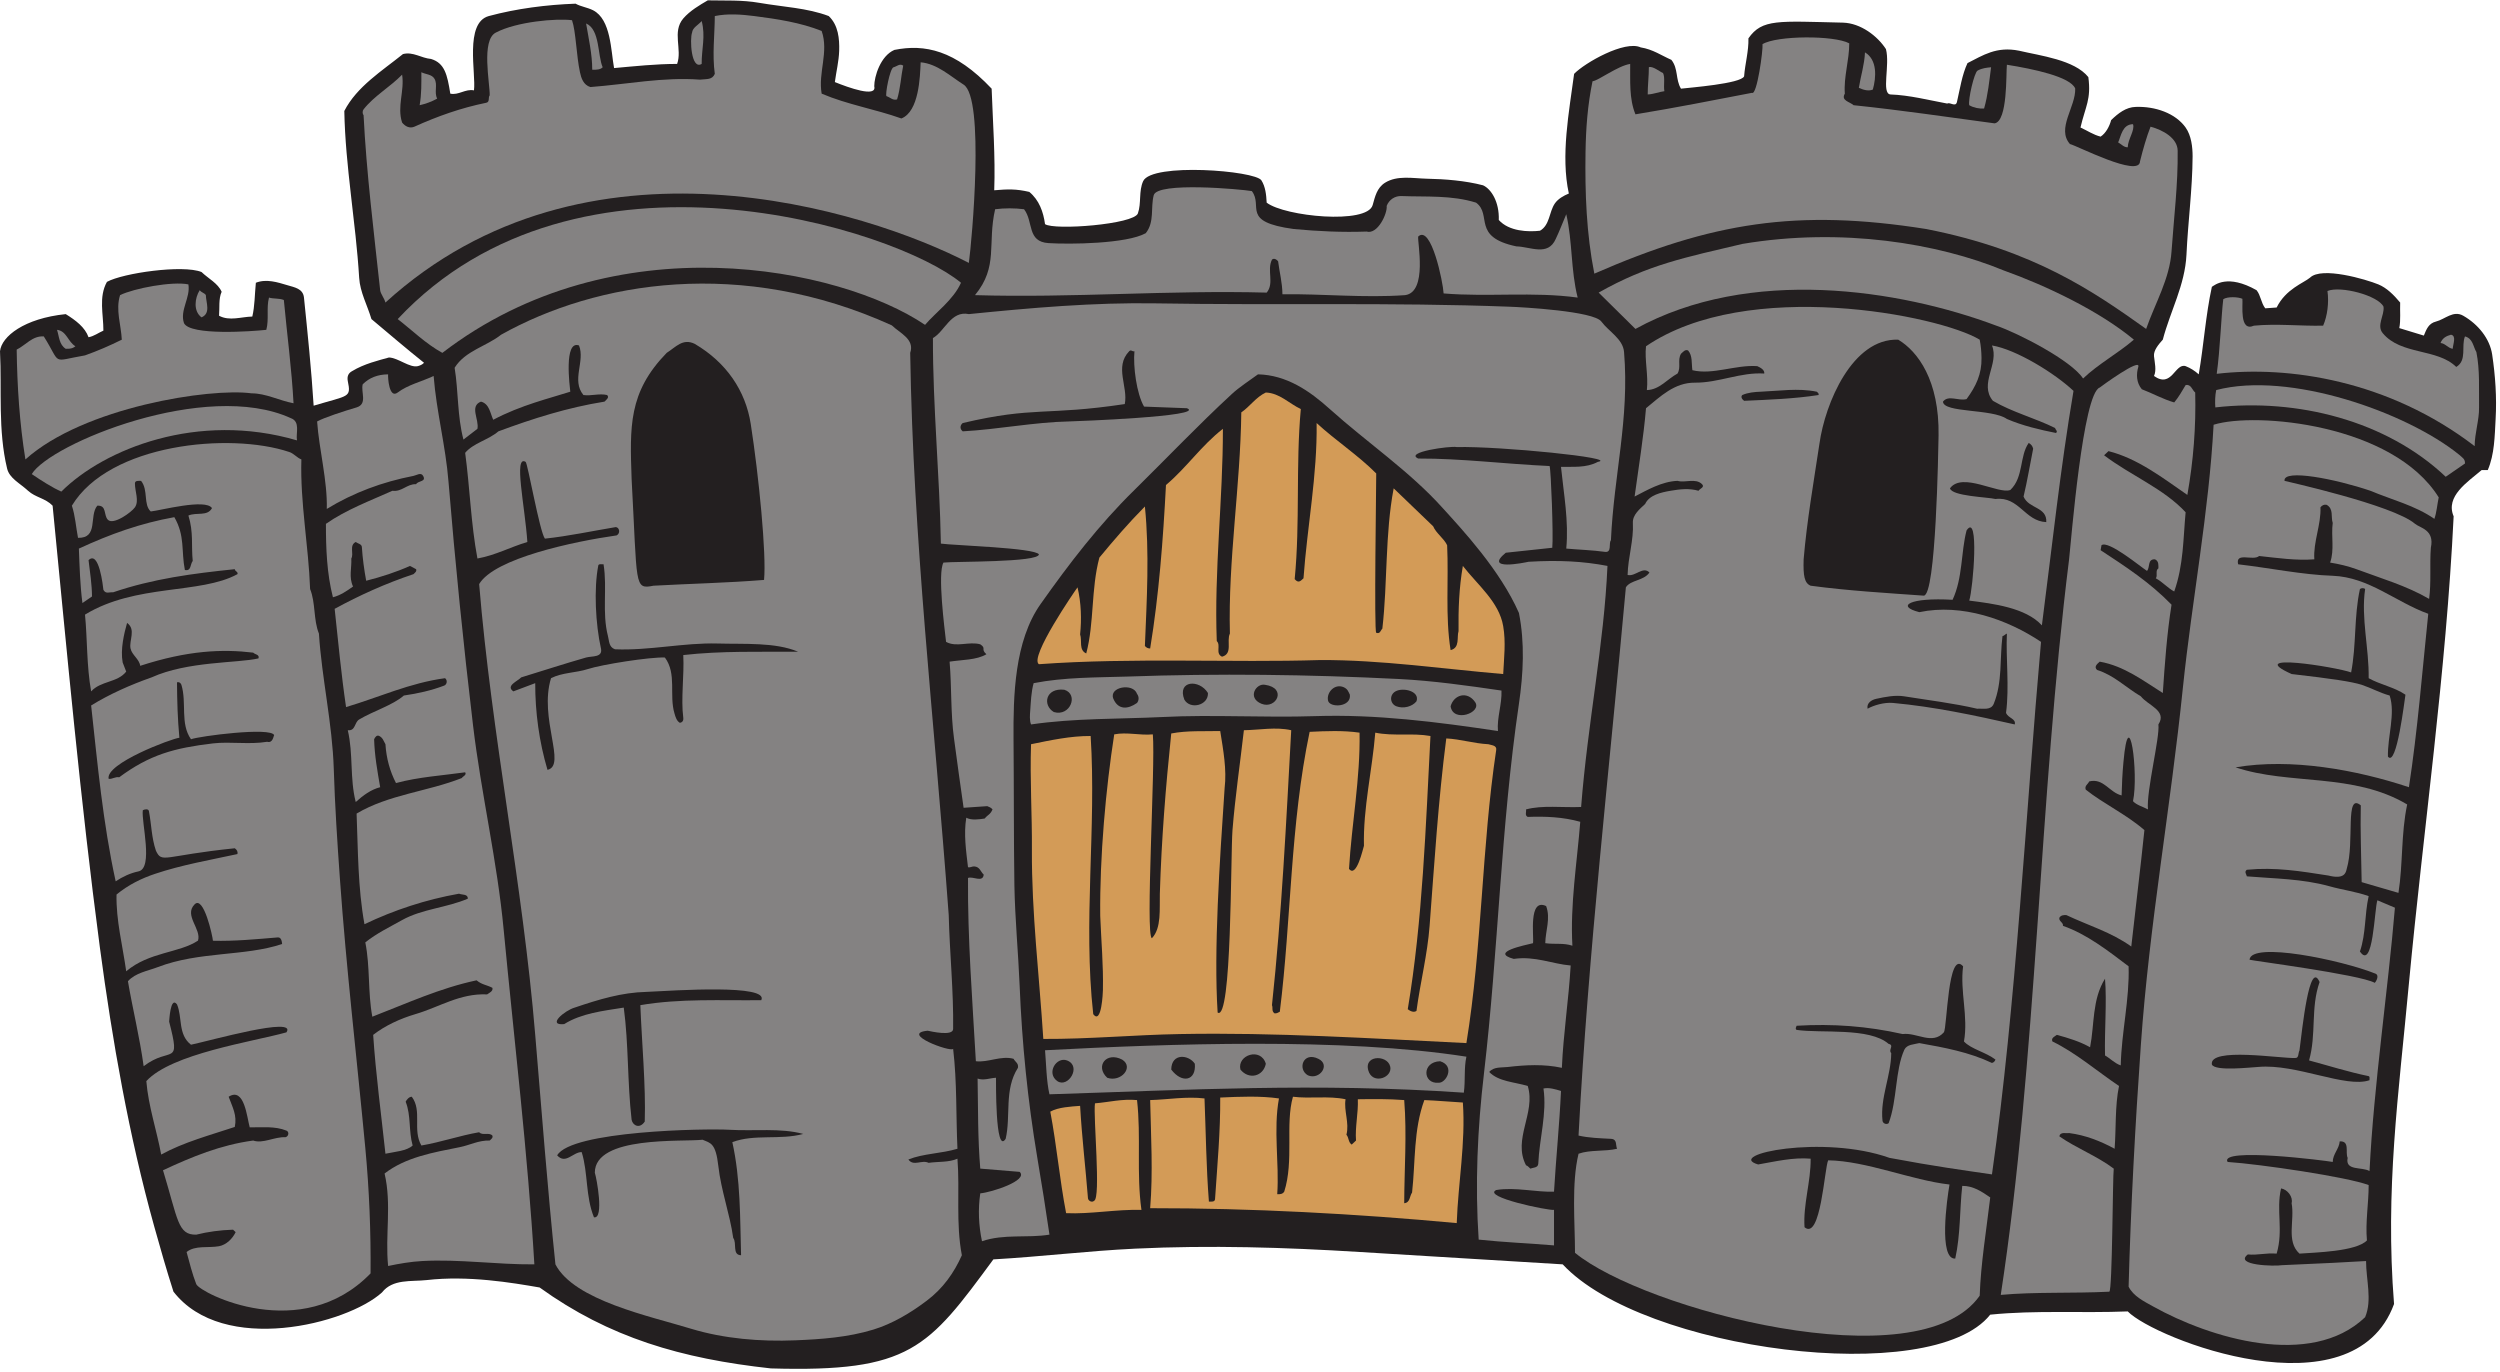
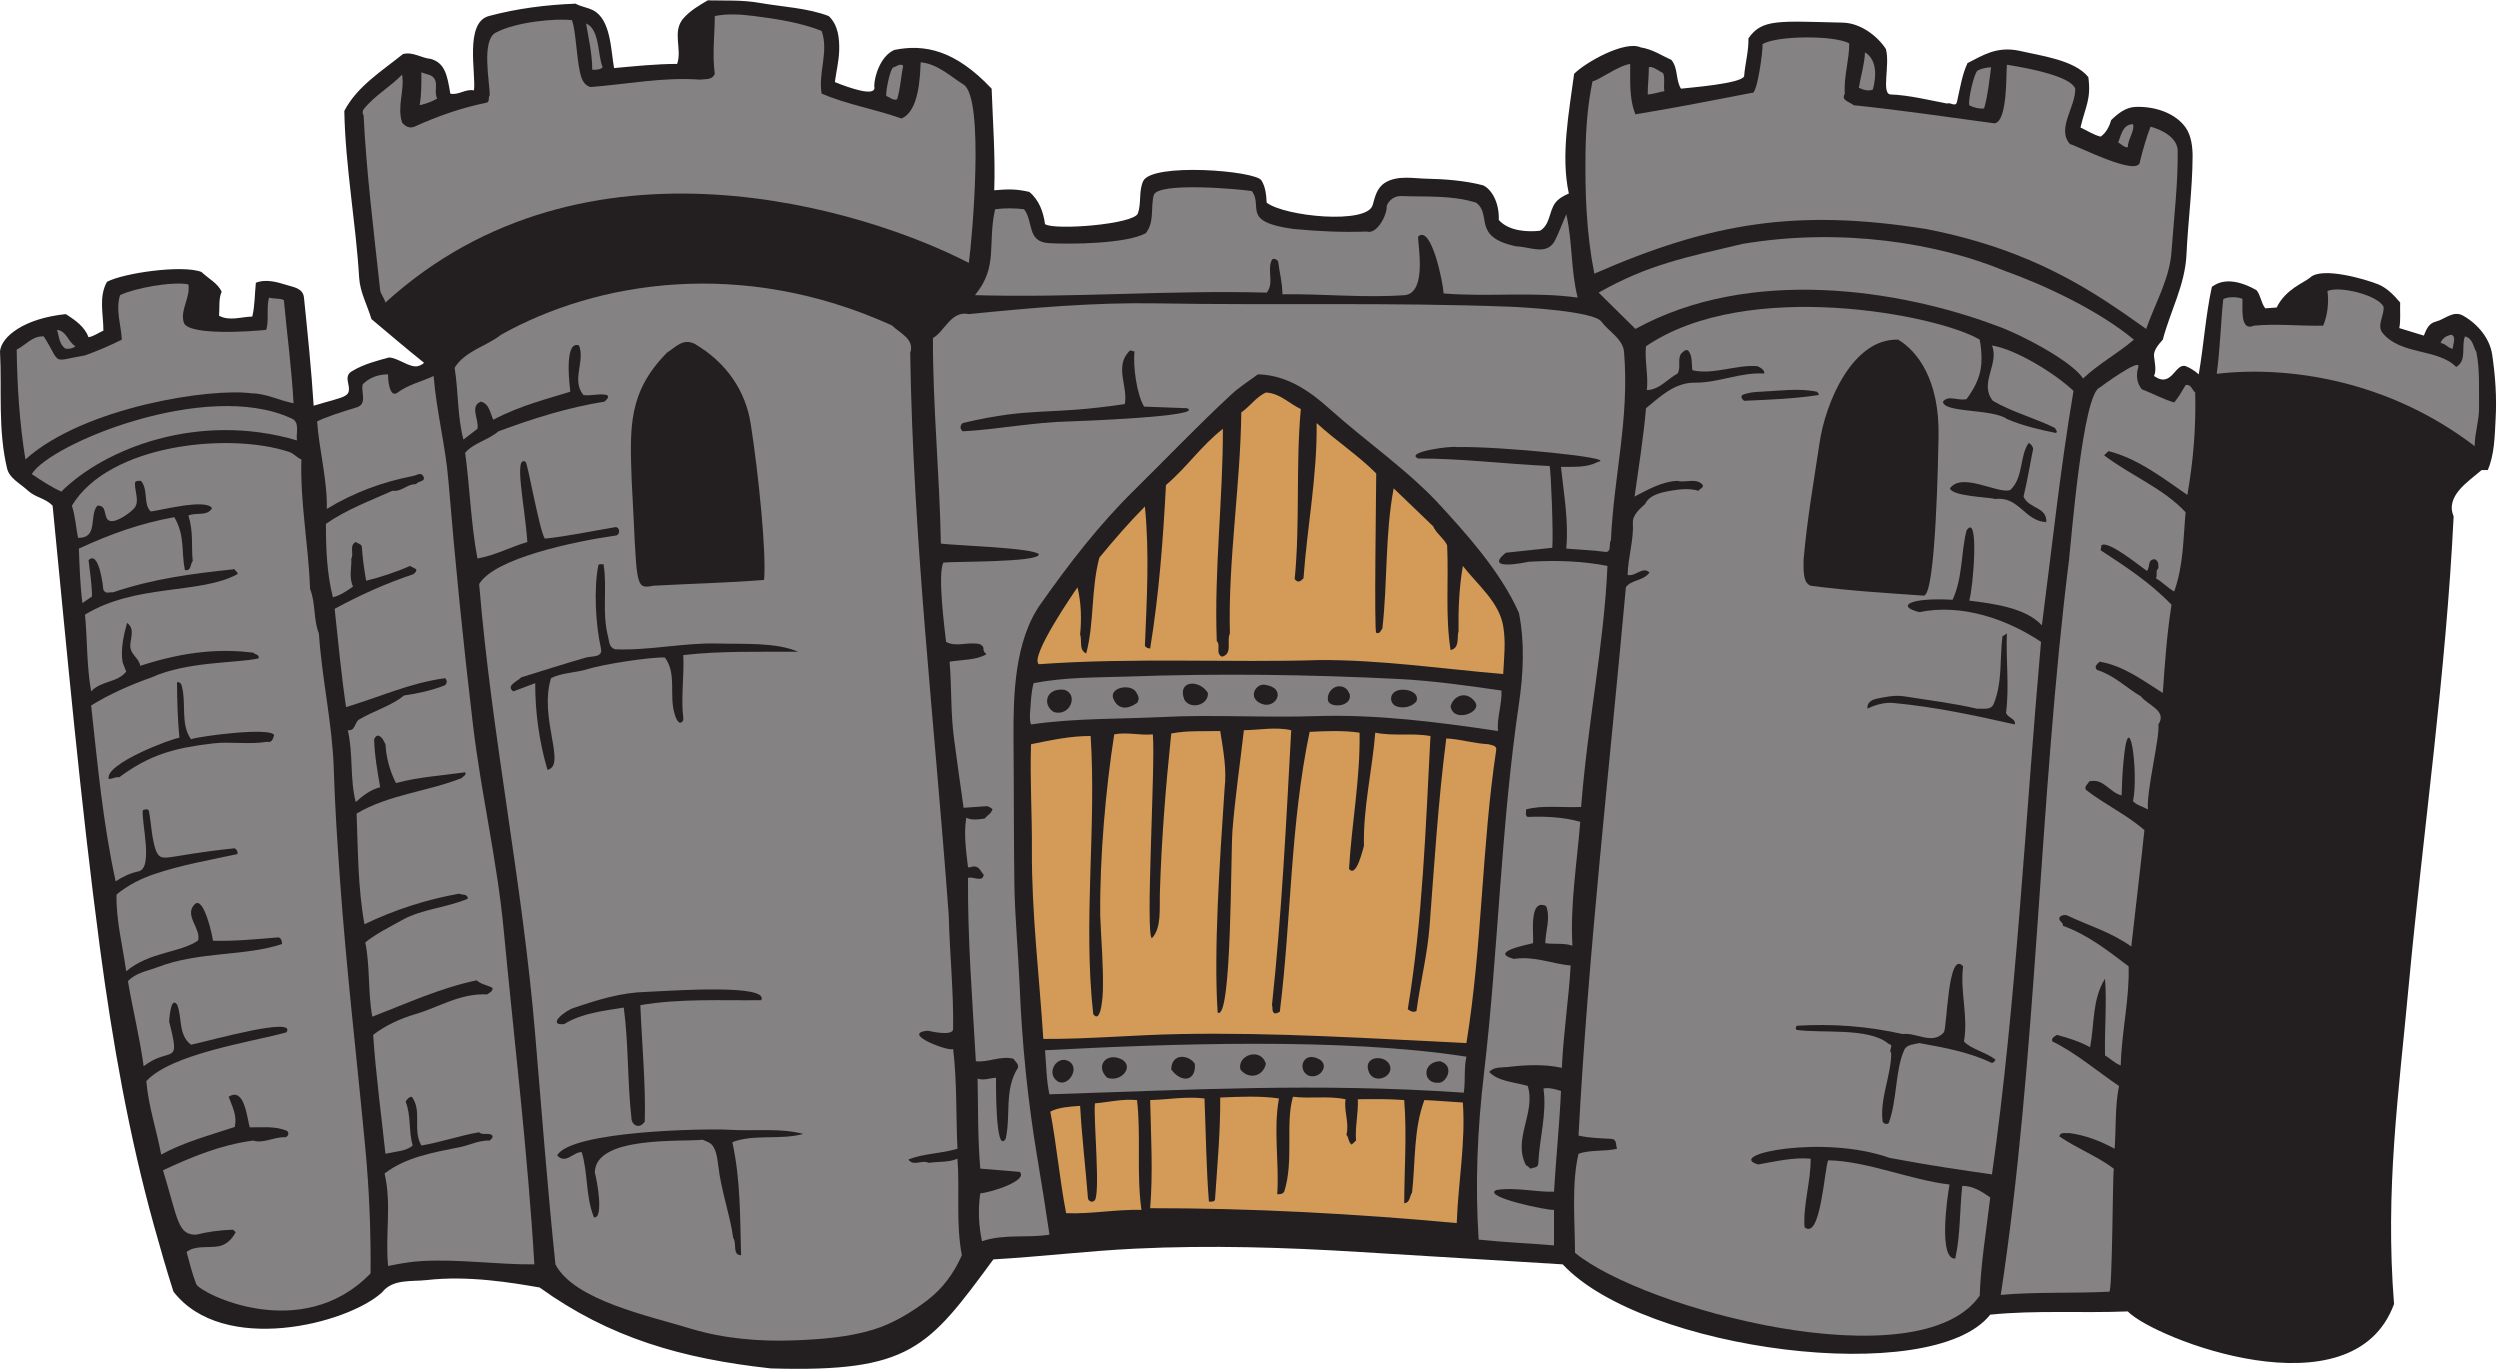
<svg xmlns="http://www.w3.org/2000/svg" viewBox="0 0 830.667 456" height="456" width="830.667" xml:space="preserve" id="svg2" version="1.1">
  <defs id="defs6" />
  <g transform="matrix(1.333,0,0,-1.333,0,456)" id="g10">
    <g transform="scale(0.1)" id="g12">
      <path id="path14" style="fill:#231f20;fill-opacity:1;fill-rule:evenodd;stroke:none" d="M 0.004,2545.36 C 3.848,2582.27 60.309,2627.2 163.855,2637.9 c 24.547,-15.22 48.016,-32.67 56.844,-57.63 13.567,2.43 24.766,11.16 37.031,16.44 0.223,40.38 -12.265,83.6 8.836,121.55 40.071,22.03 189.52,43.35 235.766,24.55 16.797,-16.23 41.129,-28.2 50.172,-49.31 -7.969,-17.05 -4.742,-39.97 -6.461,-59.66 26.055,-14.01 55.121,-2.64 82.898,-2.03 6.243,26.79 5.813,53.78 8.825,84.22 26.054,10.35 54.265,1.22 78.589,-6.09 17.879,-5.48 38.977,-8.32 41.344,-30.85 9.258,-90.3 18.52,-179.8 24.117,-269.49 88.141,26.53 93.778,19.17 85.047,61.69 -2.136,11.76 1.723,19.68 10.981,24.55 29.715,18.17 66.851,27 91.722,33.92 22.618,-0.63 52.114,-26.61 72.134,-21.54 5.6,1.63 10.77,3.66 15.29,8.32 -44.79,35.72 -86.56,71.64 -131.127,108.98 -10.121,34.3 -28.422,66.96 -30.578,102.89 -8.394,139 -34.445,277.2 -37.035,415.81 31.223,60.88 94.313,100.04 146.2,141.85 25.19,6.49 45.65,-10.15 69.98,-12.18 34.08,-10.35 40.48,-39.21 48.01,-86.45 20.24,-4.66 37.9,12.58 59,8.12 5.6,41.5 -24.19,168.6 37.04,185.28 69.32,18.67 143.61,28.2 216.17,30.84 13.57,-7.5 29.72,-9.34 43.71,-16.43 44.9,-22.98 44.35,-101.39 52.32,-144.09 52.11,4.67 104.86,10.35 157.18,10.35 13.14,36.53 -13.13,79.76 15.29,113.24 16.8,19.48 41.34,33.69 61.15,45.25 42.85,-1.01 84.83,1.42 128.76,-6.29 59.64,-10.35 119.07,-12.58 172.68,-32.87 24.12,-22.73 26.92,-57.03 26.06,-86.45 -0.86,-26.59 -7.32,-51.95 -10.77,-78.14 33.46,-13.55 105.47,-39.79 98.18,-10.34 0,24.26 15.54,75.62 50.17,90.51 75.14,15.1 151.46,-0.03 242.45,-96.6 3.01,-84.42 9.47,-169.04 6.46,-253.26 34.21,2.91 54.12,3.65 87.42,-4.06 24.54,-20.29 35.09,-49.92 39.19,-80.36 23.23,-15.92 221.87,-0.54 231.46,26.79 9.04,25.57 1.72,55.4 13.14,80.36 21.44,46.57 279.32,26.4 294.76,2.02 10.12,-16.02 12.06,-35.71 13.13,-55.6 45.02,-34.67 250.22,-54.87 264.19,-6.08 5.82,20.69 10.34,42.61 30.58,55.6 30.79,19.28 69.76,10.96 104.86,10.15 44.13,-0.81 95.81,-4.87 139.73,-16.44 20.05,-9.1 40.75,-40.92 39.2,-86.45 25.61,-28.61 73.47,-30.13 102.7,-26.79 24.76,14.21 22.39,46.48 37.03,67.98 7.97,11.57 21.96,19.48 34.88,24.76 -20.63,94.53 0.65,203.81 13.14,298.31 26.42,27.44 126.37,84.38 166,65.95 30.3,-4.8 52.01,-20.39 76.44,-31.04 17.66,-22.12 9.91,-48.71 23.91,-71.84 20.66,2.55 150.02,12.44 157.39,30.84 2.36,31.26 11.63,62.71 10.76,94.57 34.07,49.11 74.62,42.8 236,39.17 43.91,-1.42 85.69,-33.28 106.78,-65.95 10.5,-39.6 -11.81,-110.41 10.99,-113.04 47.15,-1.62 96.04,-14.2 141.9,-22.73 6.67,4.47 20.87,-9.94 24.11,4.06 7.32,31.86 12.7,67.99 26.27,96.8 38.76,19.48 72.19,42.34 128.76,30.85 52.66,-12.51 137.83,-22.54 172.47,-65.75 7.38,-55.68 -7.14,-72.54 -19.6,-125.62 16.58,-7.5 32.09,-18.26 50.17,-22.73 13.14,8.53 22.17,25.78 26.26,41.19 17.66,17.06 37.04,32.27 61.15,32.88 48.67,1.83 99.06,-15.63 124.46,-51.34 14.42,-20.29 17.44,-49.11 17.44,-72.04 -0.43,-81.78 -11.63,-164.38 -15.28,-244.94 -3.67,-75.9 -40.27,-140.43 -59.01,-211.86 -10.33,-11.57 -23.46,-26.79 -21.95,-41.2 1.72,-15.62 6.67,-35.51 0,-49.31 44.74,-31.73 52.08,32.77 78.8,24.55 12.28,-4.86 22.82,-11.56 32.73,-20.49 12.48,72.44 17.22,147.13 32.73,218.15 7.32,4.56 39.06,32.45 111.32,-8.32 10.54,-12.58 10.97,-31.25 21.74,-45.25 l 28.42,2.03 c 22.91,46.25 66.95,60.89 83.12,74.34 28.97,28.58 139.87,-4.25 170.31,-16.71 21.11,-8.72 38.12,-25.77 54.47,-45.26 -0.86,-21.3 1.73,-43.42 -2.15,-63.72 20.46,-6.28 40.69,-12.37 61.16,-18.67 6.45,15.63 11.62,30.45 30.56,35.11 22.4,5.68 42.85,28.61 67.62,14.41 37.25,-21.31 66.31,-57.23 72.13,-96.8 7.97,-53.37 11.62,-107.15 8.61,-160.52 -2.37,-42.62 -2.59,-87.87 -19.6,-127.44 h -15.28 c -34.45,-29.42 -91.08,-65.15 -69.77,-115.27 -18.94,-390.04 -74.93,-776.83 -111.53,-1164.833 -25.62,-277.071 -59.68,-512.227 -37.03,-798.539 -102.45,-280.153 -597.8,-86.571 -663.82,-18.465 -114.34,-4.664 -229.53,3.449 -342.78,-8.114 -145.2,-183.32 -865.78,-89.64 -1065.6,125.411 -168.8,10.546 -337.62,20.293 -506.42,30.835 -186.25,11.575 -372.93,17.258 -558.97,8.325 -118.2,-5.684 -236.19,-20.09 -353.75,-26.789 C 2313.35,60.617 2269.52,-0.254 1921.48,9.914 1698.45,34.316 1518.54,86.621 1345.08,211.633 c -68.99,11.965 -178.18,30.43 -281.63,18.465 -38.76,-4.258 -84.403,3.449 -111.325,-30.84 -87.074,-79.031 -396.27,-157.227 -519.77,2.019 -17.441,54.387 -32.515,107.356 -48.015,162.758 -63.301,227.488 -104.211,461.668 -135.43,695.445 -48.445,365.49 -81.82,734.22 -117.785,1100.91 -17.863,18.68 -43.062,20.5 -61.145,37.15 -20.242,18.87 -46.512,30.84 -52.32,55.6 -22.824,94.97 -13.137,194.61 -17.656,292.22 v 0" />
      <path id="path16" style="fill:#848282;fill-opacity:1;fill-rule:evenodd;stroke:none" d="m 41.562,2549.42 c 22.598,11.16 39.398,34.9 67.606,32.87 45.273,-72.02 16.234,-62.09 102.703,-47.28 31.438,11.16 61.363,24.15 91.727,39.17 -1.719,36.73 -15.934,74.27 -4.309,111 34.305,17 130.43,35.07 170.316,26.79 5.598,-33.08 -21.96,-64.54 -10.98,-96.6 15.352,-31.64 170.066,-20.6 205.195,-16.64 7.106,26.59 -0.215,54.38 6.676,80.36 11.629,-3.65 25.836,-1.21 37.035,-6.08 7.965,-86.05 19.594,-171.69 24.114,-257.33 -36.387,6.91 -68.688,24.77 -104.86,24.77 -102.519,14.01 -418.293,-34.31 -563.48,-164.79 -14.645,90.92 -20.453,182.44 -21.742,273.76 v 0" />
      <path id="path18" style="fill:#848282;fill-opacity:1;fill-rule:evenodd;stroke:none" d="m 724.969,2378.55 c 24.332,-8.93 12.062,-37.14 15.289,-55.4 -247.285,72.58 -480.559,-21.24 -587.383,-127.65 -21.535,9.34 -51.086,28.21 -73.688,43.63 45.164,75.26 434.18,236.29 645.782,139.42 v 0" />
      <path id="path20" style="fill:#848282;fill-opacity:1;fill-rule:evenodd;stroke:none" d="m 142.105,2598.73 c 23.903,-2.64 27.137,-30.03 45.868,-40.99 -5.078,-3.7 -8.711,-6.77 -24.118,-6.29 -16.578,10.35 -16.363,30.84 -21.75,47.28 v 0" />
-       <path id="path22" style="fill:#848282;fill-opacity:1;fill-rule:evenodd;stroke:none" d="m 497.813,2697.56 c 4.304,-6.29 12.703,-7.1 15.285,-12.38 0.453,-18.96 12.867,-45.34 -10.766,-55.4 -20.887,15.43 -17.008,48.1 -4.519,67.78 v 0" />
      <path id="path24" style="fill:#848282;fill-opacity:1;fill-rule:evenodd;stroke:none" d="m 888.824,2405.34 c 27.992,8.52 10.117,38.35 15.289,57.63 16.321,16.37 37.524,24.59 63.305,24.76 -0.746,-7.69 2.285,-61.78 23.898,-45.26 25.404,19.29 59.864,27.2 89.574,41.2 6.88,-88.48 30.14,-175.53 37.03,-263.4 16.79,-203.14 37.03,-404.65 61.15,-607.18 20.24,-170.27 60.51,-339.31 76.44,-510.38 26.49,-278.214 59.85,-554.409 76.44,-833.44 -93.24,-0.813 -186.68,13.386 -279.48,8.316 -29.07,-1.629 -57.06,-6.492 -85.052,-12.379 -7.758,76.707 9.258,153.621 -8.832,230.535 52.544,40.586 120.584,52.352 187.754,65.742 24.55,4.875 46.73,17.258 74.29,16.446 3.66,3.652 8.83,6.691 6.67,12.375 -8.4,8.925 -24.76,-0.813 -32.94,8.316 -49.09,-8.523 -94.95,-24.754 -144.05,-33.074 -22.61,39.16 2.59,86.25 -23.9,121.555 -6.88,0 -12.7,-7.305 -15.28,-12.375 13.78,-34.504 7.1,-72.852 17.44,-109.18 -14.43,-13.797 -45.437,-15.625 -67.828,-20.496 -10.551,98.426 -24.117,198.672 -30.578,296.277 30.359,23.543 67.399,40.391 104.866,51.555 59.86,17.453 110.89,52.351 179.14,49.305 5.17,3.859 15.72,7.921 13.13,16.445 -14.64,7.504 -26.48,7.707 -39.4,18.66 -91.51,-19.477 -174.19,-57.625 -259.884,-90.711 -11.411,61.496 -5.172,123.598 -17.442,185.278 28.633,22.94 60.067,37.75 91.726,55.61 49.73,27.8 111.32,30.64 163.86,53.37 0,12.18 -14.22,8.93 -21.97,12.38 -83.12,-14.81 -161.487,-40.58 -235.768,-76.1 -16.582,91.92 -15.942,183.65 -19.598,275.79 79.668,47.48 176.776,54.79 262.046,88.48 3.22,4.67 12.91,7.7 8.61,14.4 -54.26,-7.7 -116.27,-11.57 -172.472,-26.79 -15.285,29.63 -24.113,62.11 -26.266,96.8 -5.168,8.73 -6.242,15.63 -15.289,20.5 -6.461,3.65 -11.195,-4.06 -12.918,-8.12 1.074,-40.38 8.18,-79.75 15.07,-119.53 -23.039,-5.88 -42.414,-20.29 -60.929,-36.93 -15.071,59.05 -5.821,119.53 -19.813,178.98 19.813,-2.22 15.934,19.29 28.422,26.79 35.742,21.31 83.762,35.52 111.325,59.67 35.09,5.07 68.46,12.57 100.55,24.75 7.32,2.85 8.61,13.8 2.15,18.47 -87.63,-11.77 -164.501,-47.49 -246.751,-72.04 -12.063,81.59 -19.598,163.57 -28.418,244.94 61.359,33.49 127.675,63.52 196.579,86.45 3.44,3.66 8.61,6.7 6.46,12.38 l -15.29,8.12 c -34.882,-15.63 -71.488,-27.4 -109.163,-36.94 -5.168,28.01 -9.047,56.62 -10.766,84.22 -0.645,7.51 -10.121,8.32 -15.285,12.38 -16.793,-8.52 -4.094,-28.82 -10.985,-41.2 1.293,-23.33 -6.675,-46.67 4.309,-69.8 -15.719,-11.17 -31.652,-22.13 -50.172,-26.79 -15.289,59.66 -17.437,121.96 -17.437,183.04 50.168,35.11 109.593,57.23 165.793,82.4 23.466,-3.25 36.386,17.44 58.996,16.43 4.95,9.13 26.27,5.48 17.44,20.7 -5.39,9.74 -16.37,1.42 -23.9,0 -77.298,-15.01 -149.865,-41.8 -216.181,-82.39 1.938,69.61 -19.16,148.02 -24.109,218.03 17.875,9.93 66.875,25.73 98.394,35.03 v 0" />
      <path id="path26" style="fill:#848282;fill-opacity:1;fill-rule:evenodd;stroke:none" d="m 906.266,3133.87 c -3.231,3.65 -3.016,10.55 0,14.4 26.699,33.89 65.242,55 96.034,86.46 6.46,-39.98 -13.136,-79.55 0,-119.33 7.53,-9.54 18.73,-15.42 30.57,-10.35 57.92,26.18 116.49,46.88 179.15,59.66 9.68,2.03 4.09,13.2 8.61,18.47 0.75,30 -21.88,137.48 15.29,156.46 51.69,27.31 151.38,35.84 189.9,30.85 9.72,-27.79 10.77,-87.67 19.81,-129.68 3.02,-14.4 8.62,-31.86 26.06,-36.93 90.86,6.9 181.72,25.37 273.01,18.46 18.07,1.89 30.5,-0.59 37.04,14.41 -6.67,48.1 -0.21,96.81 0,144.09 32.3,6.69 65.89,4.06 98.4,0 57.06,-7.31 115.63,-16.23 167.95,-37.14 18.3,-52.56 -9.26,-103.9 0,-156.26 64.16,-27.39 133.5,-38.56 198.73,-61.89 44,17.37 46.52,103.61 48.02,140.02 41.34,-3.65 74.07,-34.7 107.02,-55.61 53.07,-33.23 20.82,-389.46 13.12,-444.42 -255.76,132.31 -955.52,355.19 -1454.238,-98.83 -2.586,10.76 -11.844,20.91 -13.137,30.85 -15.714,145.3 -34.234,293.04 -41.339,436.31 v 0" />
-       <path id="path28" style="fill:#848282;fill-opacity:1;fill-rule:evenodd;stroke:none" d="m 2395.39,2716.03 c -19.16,-43.02 -63.73,-74.27 -89.57,-104.92 -211.59,142.85 -774.39,259.22 -1203.19,-69.81 -41.34,22.73 -74.71,55.81 -111.314,84.22 448.804,479.27 1243.964,223.78 1404.074,90.51 v 0" />
      <path id="path30" style="fill:#848282;fill-opacity:1;fill-rule:evenodd;stroke:none" d="m 1050.31,3240.81 c 10.98,-5.68 26.06,-4.87 32.73,-16.43 8.61,-14.82 -1.51,-33.49 6.67,-49.32 -13.78,-7.7 -28.42,-12.99 -43.7,-16.44 4.95,28.42 4.3,54.19 4.3,82.19 v 0" />
      <path id="path32" style="fill:#848282;fill-opacity:1;fill-rule:evenodd;stroke:none" d="m 1460.92,3362.37 c 34.97,-15.15 28.39,-80.14 41.34,-109.18 -5.17,-5.89 -16.37,-6.7 -26.05,-6.08 0,38.35 -8.83,76.7 -15.29,115.26 v 0" />
-       <path id="path34" style="fill:#848282;fill-opacity:1;fill-rule:evenodd;stroke:none" d="m 1749.01,3368.46 c 10.13,-38.35 -0.43,-70.01 0,-106.95 -26.57,-15.92 -29.85,62.75 -23.9,78.13 1.08,12.38 15.93,19.28 23.9,28.82 v 0" />
      <path id="path36" style="fill:#848282;fill-opacity:1;fill-rule:evenodd;stroke:none" d="m 2227.23,3253.19 c 7.97,1.83 15.5,10.35 24.12,4.06 -5.39,-25.37 -6.89,-57.43 -15.29,-84.21 -11.2,-2.84 -15.56,4.36 -26.27,8.11 -4.22,1.75 8.25,69.48 17.44,72.04 v 0" />
      <path id="path38" style="fill:#848282;fill-opacity:1;fill-rule:evenodd;stroke:none" d="m 2480.44,2899.28 c 22.83,3.04 49.52,3.04 72.13,0 24.04,-31.06 6.63,-81 61.15,-84.42 53.81,-3.35 194.57,-1.71 242.24,24.75 22.38,28.21 11.61,62.91 19.81,94.57 8.68,34.05 217.19,15.04 244.58,10.36 29.18,-38.15 -28.66,-76.68 104.65,-94.58 60.93,-5.68 121.22,-8.52 181.29,-6.29 27.52,-8.25 52.41,45.14 50.17,63.93 6.03,15.82 20.89,25.36 37.25,24.55 61.79,-2.44 124.45,2.64 185.6,-16.44 41.04,-30.48 -11.59,-85.52 100.34,-108.97 35.08,-0.75 78.61,-25.58 98.19,18.47 9.69,20.29 17.44,41.19 26.26,61.69 15.94,-69.4 10.99,-139.21 28.43,-207.81 -111.32,15.23 -223.07,1.02 -334.17,10.35 -1.32,27.55 -30.93,172.17 -63.31,141.85 -2.63,-12.32 24.15,-138.56 -32.73,-146.11 -102.06,-7.3 -203.9,3.45 -305.74,2.23 -0.21,28.62 -7.32,54.8 -10.77,82.19 -3.66,4.67 -10.33,8.73 -15.28,4.06 -13.35,-26.38 6.45,-58.24 -13.14,-82.18 -242.44,6.69 -485.1,-13.6 -727.12,-6.3 59,71.83 30.36,127.54 50.17,214.1 v 0" />
      <path id="path40" style="fill:#848282;fill-opacity:1;fill-rule:evenodd;stroke:none" d="m 3952.12,3041.33 c 0.87,58.85 5.16,117.7 17.44,176.96 14.7,1.48 62.6,38.39 93.88,43.22 0.44,-42 -3.01,-86.45 13.13,-125.62 97.11,15.84 197.88,35.72 290.46,53.59 12.39,-7.65 28,107.28 26.27,121.34 35.32,21.57 177.99,22.47 216.18,2.03 0.22,-41.8 -14.21,-84.01 -10.99,-125.41 -10.33,-17.45 12.28,-20.09 21.75,-28.82 118.22,-12.17 234.27,-29.62 351.61,-45.25 32.78,5.61 28.3,123.19 30.58,146.11 65.46,-10.38 158.17,-29.85 170.32,-59.25 1.51,-46.07 -47.16,-99.85 -13.14,-138.41 17,-3.82 173.4,-84.86 174.62,-43.22 7.59,30.65 16.32,60.92 26.27,86.45 31.01,-8.12 67.18,-28.61 67.61,-59.66 1.08,-83.81 -9.48,-168.03 -15.29,-251.03 -4.52,-68.39 -40.69,-128.86 -63.3,-193.4 -130.48,92.81 -278.68,196.25 -547.98,249 -322.08,51.11 -535.45,16.57 -827.46,-111.21 -19.8,99.65 -23.47,201.72 -21.96,302.58 v 0" />
      <path id="path42" style="fill:#848282;fill-opacity:1;fill-rule:evenodd;stroke:none" d="m 4342.92,2812.82 c 249.1,41.93 489.27,0.85 650.68,-65.75 107.99,-38.56 240.51,-102.13 325.34,-172.89 -40.05,-34.5 -88.71,-60.48 -126.6,-96.8 -29.27,45.05 -161.96,113.12 -216.18,131.7 -242.49,90.92 -615.03,148.46 -899.59,-8.12 l -91.71,90.52 c 123.19,69.96 217.11,87.94 358.06,121.34 v 0" />
      <path id="path44" style="fill:#848282;fill-opacity:1;fill-rule:evenodd;stroke:none" d="m 4109.98,3253.33 c 9.59,3.57 27.14,-11.24 35.32,-14.49 5.6,-11.16 0.82,-30.9 3.4,-45.31 -14.21,-1.83 -26.7,-7.51 -41.56,-8.12 -0.21,20.5 3.06,47.22 2.84,67.91 v 0.01" />
      <path id="path46" style="fill:#848282;fill-opacity:1;fill-rule:evenodd;stroke:none" d="m 4648.67,3290.33 c 31.11,-18.46 28.22,-62.41 19.59,-92.74 -11.62,-4.88 -24.54,-0.21 -34.88,4.25 4.66,29.27 14.14,58.41 15.29,88.49 v 0" />
      <path id="path48" style="fill:#848282;fill-opacity:1;fill-rule:evenodd;stroke:none" d="m 4929.47,3244.97 c 11.75,6.27 22.8,7.21 33.55,8.22 -4.52,-33.89 -7.75,-69.2 -17.44,-102.89 -11.62,-0.81 -26.05,1.83 -37.03,8.32 -3.31,13.12 12.5,82.17 20.92,86.34 v 0.01" />
      <path id="path50" style="fill:#848282;fill-opacity:1;fill-rule:evenodd;stroke:none" d="m 5157.46,2026.67 c 5.29,47.19 34.31,413.91 76.43,428.19 3,2.58 103.38,75.89 96.04,51.34 -5.38,-18.27 -4.96,-39.17 8.83,-55.61 26.7,-10.14 52.1,-24.55 80.74,-32.88 11.41,13.61 19.59,28.62 28.42,43.23 13.78,3.04 15.93,-12.17 23.89,-18.47 2.16,-85.23 -4.51,-170.26 -19.58,-255.29 -61.37,42.42 -124.03,90.92 -196.59,109.18 l -10.97,-10.34 c 65.87,-50.13 148.77,-83.01 203.25,-142.06 -6.1,-65.75 -5.16,-131.91 -28.42,-197.46 -16.37,8.73 -29.5,24.15 -45.87,32.88 5.39,6.9 -2.15,19.08 6.46,24.76 -0.21,5.88 1.94,18.06 -8.61,22.53 -19.37,0.81 -11.62,-19.69 -19.8,-28.82 -13.75,8.33 -96.62,77.51 -113.48,63.92 l -2.15,-12.37 c 62.66,-41.2 122.51,-79.97 176.77,-135.77 -11.62,-73.66 -16.79,-146.92 -21.75,-220.18 -49.09,30.84 -96.45,67.37 -157.18,78.13 -6.88,-5.88 -15.06,-12.99 -6.66,-20.7 42.41,-13.19 71.26,-43.43 109.16,-65.75 17,-22.33 66.31,-35.52 43.7,-70.01 3.96,-32.62 -30.28,-165.76 -26.05,-211.87 -12.49,6.91 -28.2,10.56 -37.25,20.5 14.54,68.74 -10.08,254.22 -23.9,96.8 -2.58,-27.6 -3.87,-55.41 -4.52,-82.4 -30.79,7.52 -44.79,43.84 -80.74,34.92 -3.02,-6.91 -12.28,-10.96 -8.62,-20.5 43.5,-34.71 101.2,-61.69 146.2,-100.86 -9.9,-96.59 -22.17,-194 -32.72,-290.19 -49.96,35.91 -107.01,52.35 -161.71,78.32 -6.67,0.41 -13.35,0 -17.44,-6.29 -2.58,-8.92 10.34,-11.97 8.84,-20.49 60.06,-21.1 111.53,-61.49 163.63,-100.86 2.58,-82.384 -17.88,-164.981 -19.59,-246.966 -14.64,4.668 -27.34,18.262 -39.19,24.754 -1.5,63.52 4.74,131.703 0,191.367 -32.51,-51.949 -26.05,-114.05 -37.24,-170.867 -25.85,14.407 -54.27,23.137 -82.91,30.84 -5.16,-4.051 -14.85,-7.5 -10.99,-16.433 59.01,-28.614 110.9,-73.872 166.02,-111.008 -10.33,-49.715 -7.11,-107.149 -10.97,-156.453 -35.1,19.07 -72.36,33.882 -113.48,39.16 -5.82,-1.621 -22.39,4.265 -24.12,-8.324 42.64,-29.625 93.45,-48.7 135.44,-80.36 -2.73,-16.492 -3.31,-306.672 -11.11,-306.738 -90.75,-4.57 -185.78,-0.176 -270.53,-8.008 89.98,587.219 95.48,1234.686 170.32,1833.506 v 0" />
      <path id="path52" style="fill:#848282;fill-opacity:1;fill-rule:evenodd;stroke:none" d="m 5316.79,3111.34 c 5.17,-15.21 -12.7,-37.34 -13.13,-57.63 -9.7,-0.41 -16.15,8.11 -23.91,12.17 7.54,17.05 10.56,44.85 37.04,45.46 v 0" />
-       <path id="path54" style="fill:#848282;fill-opacity:1;fill-rule:evenodd;stroke:none" d="m 5524.14,2448.56 c 182.14,47.81 473.86,-55.04 604.82,-160.52 8.36,-7.73 15.94,-10.96 15.3,-22.52 l -48.02,-33.08 c -147.76,140.09 -370.67,196.09 -574.25,172.9 -1.07,12.58 -0.65,29.83 2.15,43.22 v 0" />
      <path id="path56" style="fill:#848282;fill-opacity:1;fill-rule:evenodd;stroke:none" d="m 5541.79,2675.04 c 10.35,7.03 36.85,5.91 47.61,1.04 1.83,-15.43 -8.29,-83.39 28.83,-67 57.28,5.48 114.77,-1.22 172.47,0 10.55,23.95 14.85,57.63 10.77,86.45 32.9,13.5 126.34,-11.27 139.74,-39.16 2.81,-21.31 -17.87,-46.48 -2.15,-65.75 45.65,-55.4 135.86,-37.55 183.45,-84.42 27.56,16.43 11.83,51.74 21.75,76.09 20.02,-5.27 20.23,-25.36 28.41,-38.96 9.05,-45.25 6.03,-92.13 6.68,-137.99 0.44,-32.27 -10.77,-63.32 -10.98,-96.6 -214.51,164.42 -464.28,201.28 -642.92,180.31 8.4,59.41 11.18,144.12 16.34,185.99 v 0" />
      <path id="path58" style="fill:#848282;fill-opacity:1;fill-rule:evenodd;stroke:none" d="m 6109.38,2586.55 c 14.21,-2.63 4.94,-23.53 4.3,-35.1 -11.63,1.42 -18.52,13.59 -30.36,14.41 4.52,11.97 13.78,17.45 26.05,20.69 h 0.01" />
      <path id="path60" style="fill:#848282;fill-opacity:1;fill-rule:evenodd;stroke:none" d="m 720.664,2294.33 c 11.41,-3.45 19.375,-14.41 30.574,-18.67 -3.226,-108.16 17.871,-214.9 21.746,-323.07 13.996,-34.49 7.973,-76.5 21.965,-111 7.321,-112.83 33.59,-224.85 37.031,-337.48 2.797,-91.32 8.829,-183.05 15.29,-273.76 15.929,-224.03 42.203,-447.057 63.304,-670.897 9.903,-104.512 13.992,-209.422 13.129,-312.715 C 751.75,69.441 499.434,197.012 489.195,219.949 c -9.898,25.375 -17.004,54.184 -24.117,80.156 21.754,17.258 53.836,9.543 80.965,14.415 18.73,3.656 33.805,19.281 41.344,35.109 l -6.461,6.086 c -31.863,-1.016 -62.442,-5.07 -91.731,-12.387 -46.32,-0.933 -45.254,36.985 -82.894,160.531 71.699,33.477 144.047,63.309 224.789,74.071 24.332,-8.524 52.973,9.738 80.742,8.32 8.184,2.434 9.258,13.594 2.156,16.434 -29.066,11.769 -61.363,7.707 -91.508,8.117 -6.875,24.367 -13.203,101.465 -52.535,76.301 9.903,-26.985 21.313,-46.075 15.282,-75.293 -60.93,-20.293 -126.821,-37.739 -183.446,-68.789 -11.41,61.289 -31.867,120.339 -37.035,183.046 62.973,68.719 264.668,97.899 349.242,121.559 27.813,40.969 -189.691,-20.684 -237.925,-30.848 -32.946,25.571 -21.098,68.594 -34.879,100.657 -16.825,21.406 -19.188,-42.325 -19.594,-43.02 29.851,-115.269 4.367,-59.305 -63.516,-111.211 -9.695,71.235 -27.133,141.242 -39.187,211.867 18.726,20.899 48.66,25.36 74.281,35.11 103.539,39.76 216.41,26.44 310.055,57.62 -0.649,6.7 -2.149,17.26 -10.985,16.45 -54.039,-4.47 -107.871,-9.75 -161.48,-8.32 -0.574,10.28 -23.11,114.62 -45.867,90.51 -26.914,-27.4 17.875,-61.58 8.613,-90.19 -46.938,-31.2 -121.438,-27.83 -178.926,-76.426 -8.828,63.516 -25.625,127.646 -24.113,191.366 29.281,23.95 61.367,39.97 96.027,51.54 66.321,22.33 139.098,34.91 205.414,49.31 1.293,6.3 -1.508,10.76 -6.679,14.42 -178.465,-18.29 -180.946,-38.64 -196.579,-6.09 -11.199,33.27 -10.769,63.11 -17.445,98.62 -1.074,6.71 -11.406,4.67 -15.289,2.23 -3.832,-29.76 27.024,-144.46 -10.758,-152.39 -20.457,-4.27 -39.406,-13.19 -56.843,-24.77 -31.872,145.51 -45.004,291.62 -61.153,438.34 45.645,28.21 98.188,51.55 150.719,70.01 89.664,40.55 213.172,35.16 266.348,47.28 3.441,9.95 -8.829,9.54 -13.137,14.42 -76.414,9.19 -163.074,5.73 -281.629,-32.88 -2.152,16.84 -20.668,26.79 -24.113,43.22 -4.094,20.09 14.207,47.28 -8.618,63.73 -7.316,-25.98 -17.007,-65.55 -10.98,-98.63 l 8.828,-22.73 c -22.18,-28.01 -62.871,-22.52 -87.418,-49.31 -11.414,63.52 -9.258,129.26 -15.289,191.36 126.676,77.43 287.59,50.17 380.035,100.86 2.367,5.89 -6.679,7.1 -6.679,12.38 -105.329,-10.86 -203.614,-23.77 -303.372,-57.63 -9.91,0.81 -18.093,-4.88 -24.125,6.09 -0.953,8.23 -10.632,99.54 -37.031,74.06 3.66,-30.23 8.399,-60.88 8.614,-90.5 l -23.899,-16.44 c -5.816,45.05 -7.109,90.71 -8.828,135.76 78.078,36.09 153.348,63.15 237.926,78.34 27.078,-47.06 16.843,-83.85 26.269,-131.71 16.36,-3.65 13.129,15.02 19.59,22.53 -3.914,38.36 2.328,71.26 -10.766,113.23 20.672,8.93 47.157,-2.84 58.786,18.47 -15.864,24.41 -128.93,-5.96 -152.661,-8.33 -18.949,17.26 -5.601,53.38 -24.117,76.31 -6.031,0 -15.289,1.22 -15.289,-6.29 -0.211,-20.09 10.985,-43.43 0,-59.66 -8.308,-12.2 -54.094,-45.41 -67.605,-30.85 -10.766,11.17 -2.153,36.53 -26.27,34.9 -21.101,-25.56 3.656,-81.17 -48.019,-80.16 -5.164,26.8 -6.887,54.8 -15.285,80.16 93.132,154.54 393.449,183.49 541.519,133.94 z m -273.527,-712.4 c -4.52,49.1 -5.524,89 -5.953,138.1 5.382,1.63 9.472,-1.82 10.98,-6.08 13.781,-45.26 -3.66,-96.4 23.899,-135.77 20.128,7.71 199.582,31.08 207.347,10.15 -1.719,-1.22 -2.797,-20.7 -17.437,-16.44 -45.004,-7.5 -90.649,1.02 -135.215,-4.06 -96.488,-11.52 -157.082,-27.89 -233.621,-84.42 -10.117,1.82 -16.578,-4.86 -26.266,-4.05 -9.277,38.24 157.598,100.7 176.266,102.57 v 0" />
      <path id="path62" style="fill:#848282;fill-opacity:1;fill-rule:evenodd;stroke:none" d="m 1249.05,2586.55 c 238.26,133.4 600.04,193 973.87,23.33 19.81,-19.28 57.71,-34.28 45.87,-68.58 7.34,-470.69 59.12,-901.01 96.03,-1401.46 2.37,-94.97 12.27,-189.742 10.98,-284.098 -0.83,-18.211 -54.35,-5.969 -63.52,-4.062 -70.21,-6.774 56.76,-54.075 63.52,-45.254 9.9,-83.199 6.89,-166.203 10.77,-248.992 -40.27,-12.18 -85.49,-11.778 -122.3,-26.789 12.69,-18.067 33.58,0.195 50.38,-8.321 23.9,3.449 50.6,0.813 71.92,10.356 6.23,-80.774 -4.31,-160.325 10.98,-240.688 -19.38,-43.633 -46.94,-82.793 -87.42,-113.23 -40.05,-30.442 -85.92,-57.637 -133.06,-72.051 -63.74,-19.477 -130.27,-24.145 -194.44,-26.781 -86.99,-3.66 -178.5,4.055 -259.89,28.808 -101.94,31.36 -291.79,70.375 -338.26,160.532 -19.8,189.941 -34.23,380.894 -50.38,572.058 -31.22,376.862 -108.74,747.002 -139.74,1123.642 37.98,64.2 235.07,106.01 342.78,121.35 9.91,5.29 6.89,19.9 -2.15,20.71 -58.78,-9.74 -116.49,-22.33 -176.77,-28.82 -13.04,17.09 -43.15,189.23 -48.02,191.36 -30.44,18.34 -1.7,-110.23 4.3,-199.68 -43.27,-12.99 -79.66,-33.09 -124.45,-41.2 -16.36,87.27 -18.73,175.54 -30.57,263.41 20.45,24.56 57.27,31.66 82.9,53.58 85.91,31.86 172.03,59.25 264.4,74.07 4.53,4.66 12.92,10.34 6.46,16.43 -19.37,4.68 -39.61,-2.84 -58.99,0 -30.58,37.14 4.73,84.02 -10.98,123.59 -38.39,14.01 -22.95,-103.22 -21.75,-115.27 -49.29,-15.89 -123.7,-33.48 -192.06,-70.01 -7.54,16.24 -9.69,39.98 -30.58,45.26 -29.28,-11.37 -4.09,-44.45 -8.83,-67.79 -11.62,-9.12 -24.54,-19.07 -34.87,-26.78 -15.51,59.05 -12.28,119.53 -21.97,178.98 26.27,42.42 79.88,53.58 115.84,82.39 z M 1818.99,604.707 c 60.72,-3.641 127.04,5.078 183.24,-10.344 -58.14,-15.828 -122.09,0.403 -176.78,-20.496 20.67,-93.347 19.16,-188.73 21.75,-281.875 -22.82,0.61 -9.69,30.039 -19.59,43.223 -8.41,60.066 -30.15,117.5 -37.04,178.996 -6.52,58.406 -19.73,57.234 -39.41,65.738 -49.29,-5.953 -268.49,10.969 -268.49,-82.187 4.37,-12.938 23.69,-116.071 -2.15,-111.199 -21.32,52.558 -14.43,110.597 -30.58,162.546 -21.53,0.403 -40.05,-31.66 -61.15,-8.125 35.16,61.184 368.49,67.309 430.19,63.723 z M 1661.81,2541.31 c 23.04,14.59 40.05,36.92 69.76,22.52 79.38,-46.63 126.84,-117.19 139.74,-199.69 20.24,-130.08 39.4,-325.22 33.17,-388.82 -93.23,-7.5 -183.89,-9.34 -275.62,-14.41 -48.99,-9.78 -39.91,-0.68 -54.47,265.44 -4.42,130.98 -8.48,216.35 87.42,314.95 z m -362.59,-808.9 c 53.82,16.44 107.66,34.09 161.7,49.51 14.86,4.07 41.99,-0.4 37.03,22.53 -13.32,59.65 -18.2,148.93 -6.46,207.8 2.8,3.86 8.62,1.43 12.92,2.04 9.7,-59.67 -4.3,-119.33 10.98,-178.99 3.24,-11.98 1.94,-27.4 17.45,-32.88 84.84,-3.65 171.17,16.64 255.57,14.41 66.75,-2.03 144.05,3.65 200.89,-20.49 -95.6,-0.61 -191.41,2.43 -286.15,-8.32 2.59,-52.16 -6.24,-107.56 0,-156.47 0.86,-7.1 -2.37,-11.56 -8.61,-12.37 -7.75,4.46 -10.77,14.2 -13.14,22.73 -14.2,46.06 6.25,99.02 -24.11,140.01 -37.59,1.47 -157.44,-17.47 -192.06,-28.81 -29.5,-9.54 -64.17,-8.52 -91.73,-22.73 -30.72,-99.75 39.38,-217.5 -8.82,-228.49 -20.68,69.6 -30.8,143.67 -30.58,216.11 -18.3,-6.89 -36.17,-13.59 -54.48,-20.49 -20.02,13.8 10.34,25.16 19.6,34.9 z M 1432.5,909.316 c 60.72,20.598 117.56,37.743 178.93,39.161 71.87,3.496 306.37,19.57 286.15,-20.696 -99.47,-1.215 -201.54,4.668 -301.44,-12.383 3.52,-92.074 13.87,-201.101 10.98,-290.191 -12.76,-19.082 -29.86,-9.836 -32.73,4.266 -10.76,93.144 -7.32,188.722 -19.59,279.843 -51.89,-8.32 -105.07,-14.003 -148.57,-41.199 -43.83,-4.133 0.77,33.836 26.27,41.199 v 0" />
      <path id="path64" style="fill:#848282;fill-opacity:1;fill-rule:evenodd;stroke:none" d="m 2325.41,2578.23 c 29.5,16.44 44.79,69 89.57,59.67 155.68,15.63 311.14,29.42 467.24,26.78 293.47,-5.07 586.52,2.84 879.99,-8.32 32.06,-1.12 210.15,-10.94 229.31,-36.93 17.87,-24.55 54.04,-43.22 56.63,-76.1 13.71,-166.4 -25.38,-305.95 -32.72,-469.18 -6.25,-6.7 3.22,-31.66 -15.29,-28.82 -30.8,4.27 -64.17,5.28 -96.04,8.12 6.46,68.19 -6.24,135.56 -13.14,203.74 29.29,0.61 62.89,-3.24 91.73,12.38 54.69,9.49 -243.28,39.31 -351.61,36.93 -15.99,3.34 -131.38,-12.61 -96.03,-28.61 108.09,0.41 217.9,-13.8 327.5,-18.67 3.56,-9.85 9.7,-175.83 6.68,-203.74 -38.55,-4.06 -77.31,-8.12 -115.84,-12.38 -56.15,-45.71 44.87,-25.16 56.83,-22.52 74.21,4.34 134.72,1.51 196.59,-10.35 -8.58,-196.62 -49.11,-389.04 -65.67,-600.89 -45.86,-2.02 -96.89,5.07 -137.37,-6.09 1.29,-6.29 -3.66,-15.02 4.3,-18.67 43.29,1.63 87.21,0 130.91,-12.17 -8.18,-102.89 -25.4,-206.18 -19.59,-308.87 -22.82,7.51 -43.06,2.85 -67.6,6.3 0.42,30.64 13.77,61.68 2.14,92.54 -44.86,21.14 -30,-76.35 -32.72,-92.54 -20.03,-5.07 -109.13,-22.46 -48.02,-39.18 53.19,7.72 96.46,-12.78 141.9,-16.42 -4.95,-85.037 -18.3,-170.263 -21.97,-255.099 -45.21,9.75 -90.43,7.304 -135.21,2.031 -15.94,-1.824 -34.67,1.016 -45.87,-12.371 23.05,-24.149 63.51,-24.973 96.03,-34.914 20.68,-67.168 -38.33,-132.512 -4.3,-197.657 4.09,-1.21 7.32,-5.066 10.76,-8.32 7.11,2.844 19.17,1.621 19.81,12.383 2.58,62.305 21.96,124.805 12.92,187.305 14.22,3.05 30.14,-2.032 43.7,-6.082 -3.86,-84.016 -12.48,-168.235 -17.43,-251.028 -43.92,-1.836 -97.32,11.965 -144.05,4.051 -36.21,-17.066 129.45,-51.512 144.05,-49.508 -0.21,-29.426 0,-60.07 0,-88.488 -62.65,5.281 -125.32,7.715 -187.76,14.414 -9.26,137.793 -3.01,276.606 13.14,413.781 35.96,307.042 41.98,614.882 87.2,921.922 10.99,75.09 14.85,151.18 0,226.27 -46.89,106.74 -140.44,206.82 -189.91,261.38 -82.68,92.13 -188.61,163.36 -281.63,246.96 -49.73,44.86 -107.44,84.84 -178.93,86.46 -21.96,-16.24 -46.29,-31.46 -65.66,-49.52 -83.55,-77.11 -163.21,-160.92 -242.23,-238.65 -88.29,-86.44 -162.79,-183.65 -233.62,-283.9 -65.91,-92.78 -68.54,-230.24 -67.83,-337.48 1.08,-121.55 0.43,-244.73 2.16,-364.26 1.5,-84.02 9.69,-167.43 13.13,-251.029 5.81,-142.668 20.03,-284.512 43.71,-426.164 10.98,-64.735 21.11,-128.457 30.58,-193.399 -55.77,-9.129 -113.04,2.445 -168.17,-16.43 -8.39,39.372 -10.11,79.547 -4.3,119.325 28.1,2.422 120.76,32.281 98.18,53.574 l -98.18,8.113 c -6.25,74.688 -5.39,149.57 -6.68,224.442 15.29,-5.477 30.58,1.222 45.87,2.035 0.32,-2.305 -2.51,-194.457 24.11,-152.199 13.35,56.816 -4.31,122.363 30.57,176.953 1.95,11.574 -6.03,13.808 -10.98,22.531 -31.43,8.523 -63.73,-9.953 -93.87,-6.086 -8.62,151.992 -20.67,304.604 -19.59,456.794 12.05,5.08 37.02,-12.58 39.18,8.32 -7.75,6.91 -9.47,19.69 -23.9,20.5 -5.38,0.21 -9.26,-3.45 -15.28,-2.03 -4.74,40.79 -10.98,82.19 -4.32,123.38 12.5,-6.89 31.87,-4.26 45.87,-2.02 8.82,10.56 13.78,9.33 19.59,22.72 -3.66,4.67 -8.4,6.09 -13.13,8.13 l -58.99,-4.06 c -8.19,57.43 -16.16,114.45 -23.91,172.89 -8.61,62.92 -5.6,127.64 -10.98,191.37 31,4.87 67.61,3.85 91.73,18.46 -15.07,13.6 0.85,14 -15.29,24.76 -28.43,7.91 -59.43,-8.32 -85.27,6.09 -3.57,31.97 -21.7,171.18 -6.46,197.66 27.48,3.12 237.39,0.16 237.93,20.49 -10.32,16.36 -213.09,22.3 -244.39,26.79 -3.01,170.46 -20.24,342.35 -19.81,512.4 z m 74.29,-211.85 c 178.6,42.08 207.24,17.65 403.93,47.28 8.83,43.43 -26.48,92.73 10.98,131.7 4.96,5.07 7.96,-1.82 13.14,0 -3.59,-37.63 5.24,-105.65 23.89,-138 l 107.02,-4.05 c 49.31,-20.54 -281.54,-32.74 -292.62,-32.88 -88.92,-1.82 -177.63,-19.88 -266.34,-24.75 -7.32,5.88 -7.32,14.61 0,20.7 v 0" />
      <path id="path66" style="fill:#848282;fill-opacity:1;fill-rule:evenodd;stroke:none" d="m 2567.86,1647.99 c 1.73,23.53 2.37,47.89 8.62,70.01 77.3,15.02 156.53,14.01 233.82,16.44 225.44,8.12 451.09,5.28 676.74,-6.09 85.91,-4.46 169.45,-16.24 255.57,-28.81 1.51,-33.69 -11.61,-67.58 -8.82,-100.87 -151.37,22.74 -304.03,42.22 -456.25,37.14 -126.61,-4.26 -255.36,4.27 -380.04,-2.23 -109.16,-5.27 -218.54,-2.63 -327.48,-18.47 -4.1,9.75 -2.8,24.57 -2.16,32.88 z m 85.05,53.57 c 36.37,-11.2 15.09,-67.63 -26.05,-55.6 -28.92,17.08 -20.88,61.02 26.05,55.6 z m 1024.03,-30.83 c 17.98,-25.94 -54.86,-52.75 -61.14,-10.36 8.28,29.29 41.83,38.58 61.14,10.35 z m -198.51,26.78 c 18.88,10.67 61.49,0.47 52.32,-24.76 -10.55,-13.39 -32.73,-19.08 -50.18,-12.38 -15.92,6.29 -18.08,28.01 -2.14,37.14 z m -128.98,10.35 c 9.9,-4.68 11.19,-10.35 15.28,-18.67 4.15,-31.73 -51.1,-33.27 -54.47,-14.41 -4.23,20.26 16.87,42.92 39.19,33.07 z m -196.37,6.09 c 56.44,-8.01 27.71,-62.15 -8.82,-47.29 -36.12,14.93 -13.39,51.62 8.82,47.29 z m -142.1,-20.5 c 1.32,-31.07 -44.16,-41.97 -58.78,-16.65 -18.89,48.43 37.37,51.56 58.78,16.65 z m -176.77,-2.24 c 5.17,-6.69 5.17,-15.82 0,-22.52 -22.95,-16.22 -46.98,-17.71 -59,10.35 -12.17,29.6 49.49,40.49 59,12.17 v 0" />
      <path id="path68" style="fill:#848282;fill-opacity:1;fill-rule:evenodd;stroke:none" d="m 2604.9,802.969 c 305.83,16.172 742.8,32.176 1050.3,-16.035 -6.46,-29.012 -2.16,-58.633 -6.46,-89.688 -367.45,25.117 -688.81,6.692 -1032.86,-4.055 -7.54,32.477 -8.19,76.895 -10.98,109.778 z m 54.68,-25.36 c 37.5,-14.132 2.81,-69.933 -24.11,-51.543 -28.07,19.844 -2.53,61.414 24.11,51.543 z m 930.16,-2.023 c 38.58,-11.883 14.55,-55.566 -4.31,-53.574 -39.04,-3.516 -42.28,52.109 4.31,53.574 z m -123.9,-18.672 c -0.78,-24.707 -45.61,-38.269 -55.24,-4.062 -11.67,41.132 55.24,38.839 55.24,4.062 z m -179.69,24.758 c 31.22,-14.719 3.1,-53.848 -26.06,-41.192 -26.64,15.254 -11.93,60.106 26.06,41.192 z m -130.92,-12.383 c -6.36,-31.73 -42.36,-40.5 -63.29,-14.406 -8.96,36.222 51.01,56.379 63.29,14.406 z m -176.98,0 c 3.77,-42.668 -32.09,-49.875 -58.78,-14.406 0.58,42.219 44.23,37.07 58.78,14.406 z m -181.08,10.352 c 30.08,-18.895 -3.27,-57.2 -37.25,-45.254 -30.86,28.601 -2.38,66.015 37.25,45.254 v 0" />
      <path id="path70" style="fill:#848282;fill-opacity:1;fill-rule:evenodd;stroke:none" d="m 3934.69,545.051 c 29.27,10.347 65.45,5.078 96.02,12.383 -4.09,8.925 1.08,23.941 -15.28,24.754 -26.93,1.425 -55.13,2.238 -80.74,8.117 23.91,453.715 77.11,915.125 117.98,1366.555 11.84,18.87 44.36,15.83 58.78,36.93 -16.36,16.64 -35.09,-10.96 -54.47,-6.09 1.07,44.44 15.5,86.45 13.13,129.67 -1.08,20.3 17.23,34.7 30.58,47.29 10.33,22.32 39.61,28.82 63.3,32.88 23.47,4.05 46.73,6.69 69.77,0 3.01,5.47 16.35,8.72 8.81,16.43 -16.14,16.03 -42.41,2.64 -61.15,8.32 -39.82,-1.62 -76.65,-23.54 -107,-39.16 9.9,73.25 22.39,147.94 28.42,220.17 35.53,28.83 70.84,64.34 122.3,63.73 59.22,-0.4 113.47,26.58 172.48,22.73 1.29,9.53 -10.35,15.22 -17.46,18.46 -54.04,3.86 -111.1,-22.52 -161.7,-10.14 -2.57,16.84 0.86,35.92 -10.76,49.31 -7.97,3.04 -12.27,-3.85 -17.65,-8.32 -9.48,-16.44 0.86,-32.87 -8.63,-49.31 -25.4,-13.6 -45.21,-40.59 -76.44,-41.2 4.11,36.33 -6.02,75.7 -2.14,109.18 252.69,172.43 730.97,77.41 831.77,16.44 3.02,-15.02 4.3,-30.24 4.52,-45.25 0.86,-40.79 -14,-71.04 -37.25,-102.89 -20.88,-5.28 -45.22,11.16 -58.79,-6.29 0.98,-28.51 122.7,-17.29 159.34,-43.23 38.98,-16.84 82.47,-26.99 122.3,-34.9 5.6,4.06 -1.51,8.12 -2.16,12.38 -50.37,24.96 -106.79,39.36 -155.02,67.77 -35.53,42.82 16.58,91.93 -2.37,138 60.91,-10.09 157.1,-69.73 203.26,-113.23 -32.94,-194.42 -53.4,-388.42 -78.8,-584.45 -40.44,44.33 -122.35,54.16 -181.09,61.69 9.82,30.77 25.36,222.24 -6.67,174.92 -14.2,-54.18 -9.25,-118.11 -34.88,-172.89 -106.03,6.19 -142.64,-15.56 -82.9,-30.85 105.9,22.18 220.05,-18.13 303.38,-74.07 -38.25,-429 -61.74,-901.124 -122.3,-1327.386 -71.68,10.551 -141.72,19.836 -255.36,41.203 -165.28,58.813 -412.14,8.273 -327.5,-16.445 43.29,7.511 87.42,18.261 130.91,14.418 0.65,-57.032 -18.94,-113.852 -15.28,-170.871 40.55,-33.977 49.59,147.105 58.99,166.804 96.47,-1.621 207.04,-49.55 302.44,-60.312 -6.56,-37.196 -27.37,-187.246 14.29,-184.629 13.35,60.273 10.77,120.754 17.44,181.223 27.56,0.207 48.88,-14.407 69.77,-28.821 -9.69,-81.98 -23.47,-163.965 -26.27,-244.941 -151.6,-216.707 -839.07,-33.164 -1008.76,106.945 0,74.832 -9.12,172.735 8.84,246.973 z M 4388.78,2444.5 c 45.43,1.82 93.23,9.54 139.74,0 2.58,-2.43 5.81,-4.47 4.52,-8.31 -62.02,-9.55 -124.02,-11.58 -185.61,-14.41 -4.94,3.44 -9.25,9.94 -4.51,14.41 13.99,6.28 30.56,7.7 45.86,8.31 z M 4742.55,843.359 c 35.52,4.465 74.06,-27.996 102.7,4.266 8.37,10.914 9.77,207.805 48.02,164.585 -8.18,-62.511 13.35,-125.011 2.15,-187.315 17.44,-19.075 54.9,-26.79 78.59,-45.254 -2.37,-4.668 -3.23,-6.496 -8.83,-8.325 -57.27,27.204 -118.64,38.364 -181.08,49.524 -13.35,-3.457 -30.79,-3.047 -37.25,-16.445 -23.25,-50.954 -17.63,-126.219 -39.19,-183.243 -6.02,-4.668 -14.85,0 -15.28,6.289 -6.25,56.821 21.52,112.629 21.74,168.633 -8.18,7.317 8.61,19.688 -6.46,22.735 -47.79,41.738 -168.71,25.898 -229.31,34.902 -4.3,2.637 -1.08,7.305 0,10.352 89.86,5.394 175.94,-0.821 264.2,-20.704 z m -65.46,835.691 c 22.82,4.86 46.73,9.74 69.76,6.09 60.5,-9.75 122.3,-17.07 181.29,-30.85 15.3,1.01 34.67,-4.67 41.56,12.37 21.97,53.98 14.64,112.63 21.74,168.63 4.32,0.62 6.91,4.88 10.98,6.31 -2.79,-62.51 6.47,-132.12 -2.14,-197.67 5.38,-13.59 25.41,-14.2 21.74,-28.82 -100.12,22.73 -201.75,44.25 -303.37,53.58 -21.96,2.02 -48.45,-5.89 -63.52,-14.4 -2.81,14.19 10.11,22.33 21.96,24.75 z m 333.95,520.51 c 33.6,31.86 22.39,84.62 45.86,117.3 6.47,-4.06 9.27,-7.71 10.99,-14.41 -7.97,-39.57 -14.43,-79.75 -23.91,-119.32 12.71,-30.85 58.79,-25.17 56.63,-63.72 -53.82,2.23 -67.82,64.73 -126.6,57.63 -20.31,4.94 -108.16,6.85 -113.47,26.58 30.5,41.84 120.95,-15.55 150.5,-4.06 z M 4495.8,2026.67 c 7.96,94.97 24.97,192.37 39.39,288.16 14.11,101.21 82.36,263.43 196.37,259.35 48.62,-29.05 102.75,-101.29 100.56,-238.85 -0.74,-35.15 -6.12,-401.72 -37.25,-399.18 -94.1,6.71 -188.19,12.18 -281.64,24.76 -15.51,6.39 -18.77,24.68 -17.43,65.76 v 0" />
-       <path id="path72" style="fill:#848282;fill-opacity:1;fill-rule:evenodd;stroke:none" d="m 5336.39,816.781 c 20.89,298.519 74.5,593.769 104.86,891.069 22.63,217.61 64.87,437.09 76.43,654.27 103.75,32.54 446.83,2.4 561.12,-181.03 -3.88,-18.25 -4.95,-36.52 -10.78,-53.57 -48.66,33.69 -105.49,47.28 -159.54,70.02 -85.16,28.95 -218.26,55.64 -214.03,24.75 -0.85,-0.29 270.19,-59.74 325.35,-107.14 13.04,-10.67 49.02,-14.75 39.41,-59.67 -3.23,-42.61 1.29,-85.64 -4.32,-127.44 -56.83,33.08 -119.93,51.14 -181.29,74.07 -21.1,7.71 -42.85,12.78 -65.46,16.44 11.2,31.66 2.15,65.75 6.47,98.82 -5.18,15.02 3,35.11 -15.3,45.26 -6.45,1.22 -11.4,-1.42 -15.28,-6.29 1.93,-42.82 -18.3,-86.65 -15.28,-129.67 -45.87,-3.46 -91.95,3.44 -137.6,8.31 -14.64,-13.19 -59.85,10.96 -52.31,-20.69 78.58,-9.13 160.82,-26.18 235.77,-28.61 90.21,-3.45 156.75,-65.35 238.13,-94.78 -15.06,-144.28 -26.48,-290.6 -48.23,-432.25 -130.94,43.57 -293.79,73.11 -432.14,49.53 134.37,-45.12 293.44,-12.61 427.83,-92.54 -15.49,-73.06 -10.33,-147.74 -21.75,-220.39 l -91.71,26.78 c -0.86,63.32 -3.67,127.65 -2.16,191.37 -40.27,33.34 -14.8,-91.21 -35.09,-158.28 -2.15,-10.04 -6.1,-26.72 -45.65,-16.64 -70.36,10.95 -132.37,21.32 -203.26,14.4 -7.1,-5.27 -1.29,-10.56 0,-16.43 67.6,-5.69 138.01,-5.9 205.42,-24.57 32.94,-9.33 66.73,-13.38 98.18,-24.75 -10.34,-45.86 -6.47,-93.15 -21.75,-137.99 33.07,-48.97 35.92,104.74 43.48,127.65 l 43.72,-18.48 c -17.01,-203.779 -52.85,-444.083 -63.3,-656.486 -18.31,11.164 -61.58,-0.406 -54.48,32.883 -6.68,13.594 6.46,42.402 -19.81,41.191 -1.5,-19.082 -17.22,-31.66 -17.43,-51.347 -15.83,3.222 -284.63,37.234 -262.04,0 81.13,-5.387 298.69,-37.52 351.61,-57.625 0,-46.067 -8.4,-92.129 -4.31,-138 -27.01,-27.871 -130.26,-30 -168.16,-32.871 -33.85,30.812 -11.4,82.5 -19.59,125.617 4.09,15.625 -10.13,34.285 -26.27,36.933 -12.78,-55.304 6.27,-103.117 -10.99,-162.55 -27.99,2.226 -46.72,-4.473 -71.91,-2.032 -35.47,-27.441 67.66,-29.972 85.05,-26.789 118.45,5.364 149.16,6.621 209.71,10.344 0,-46.875 15.73,-97.195 -2.36,-140.019 -135.6,-129.461 -388.12,-51.614 -528.39,26.789 -23.03,12.793 -49.52,25.769 -61.15,49.312 5.51,201.387 16.43,402.031 30.58,603.117 z m 585.23,176.961 c 8.82,-3.859 2.58,-17.656 -2.16,-22.734 -37.68,20.82 -310.12,55.772 -312.21,57.632 3.84,46.13 229.01,-0.59 314.37,-34.898 z m -61.15,751.048 c 13.35,68.59 6.88,139.01 21.96,207.8 3.23,2.85 9.9,3.05 12.92,0 -10.56,-72.45 10.11,-148.34 8.83,-222.21 28.84,-16.23 64.37,-22.32 91.71,-41.19 -1.97,-10.19 -21.7,-182.94 -43.69,-154.23 -1.09,50.53 19.16,107.15 4.3,152.2 -23.9,6.49 -46.08,18.88 -69.76,26.79 -25.18,7.78 -71.47,14.93 -174.62,26.78 -121.13,54.66 110.14,17.75 148.34,4.06 z M 5720.73,783.703 c 10.12,-1.015 7.31,12.371 10.98,18.672 6.88,53.164 24.74,228.555 50.16,170.66 -22.82,-64.527 -7.53,-130.281 -26.27,-195.426 50.61,-13.593 97.33,-28.613 148.58,-39.16 4.08,-2.031 1.28,-6.894 2.15,-10.148 -58.82,-20.481 -182.38,41.59 -277.12,33.074 -19.72,-0.961 -107.12,-11.414 -115.83,5.891 -7.87,44.25 173.18,14.66 207.35,16.433 v 0.004" />
      <path id="path74" style="fill:#d39b57;fill-opacity:1;fill-rule:evenodd;stroke:none" d="m 2685.86,1956.86 c 9.25,-39.17 10.33,-79.56 6.45,-117.3 5.38,-15.83 -3.87,-38.97 15.29,-47.49 20.24,76.51 11.63,159.51 32.72,238.86 35.75,43.22 72.79,86.44 113.48,127.44 11.63,-115.88 4.74,-231.95 0,-347.63 3.45,-4.26 7.75,-6.29 13.13,-6.29 21.96,133.74 32.3,271.73 39.41,407.5 51.46,43.22 87.84,98.01 141.89,140.01 0.22,-176.54 -21.96,-352.69 -15.29,-529.04 10.99,-10.56 -4.3,-31.05 13.14,-38.96 27.56,7.3 10.55,39.36 19.59,57.63 -4.74,183.66 26.27,367.51 28.42,551.37 21.31,14.4 36.6,38.15 61.14,49.51 34.67,-1.41 58.14,-27.59 87.21,-41.2 -12.92,-141.03 -1.51,-282.68 -15.3,-423.92 9.38,-11.04 14.35,-4.98 21.97,2.03 9.27,128.87 34.66,257.73 32.73,387 47.81,-44.04 102.92,-79.76 148.57,-125.62 0.18,-23.09 -5.65,-396.75 0,-397.14 9.9,-3.65 10.55,5.68 15.29,10.34 13.34,116.49 6.46,234.59 28.2,349.66 l 98.4,-94.56 c 7.33,-17.45 26.92,-30.04 34.88,-47.29 4.1,-87.25 -4.95,-176.75 8.62,-261.38 23.9,5.69 15.07,32.88 19.8,47.29 -0.64,54.59 1.29,107.75 10.76,162.55 36.62,-47.28 90.44,-89.7 100.56,-150.18 6.9,-39.57 1.94,-79.75 0,-119.32 -152.22,12.99 -304.24,35.51 -456.25,34.91 -218.19,-6.99 -467.54,6.63 -701.06,-10.35 -25.05,16.31 90.63,184.09 96.24,191.57 z M 2866.93,678.781 c 45.01,1.219 90.22,9.539 135.44,4.063 3.44,-85.844 4.31,-172.297 10.98,-257.121 6.03,0 14.64,-1.418 15.29,6.093 5.59,84.211 13.56,168.84 12.92,253.262 48.66,2.231 99.89,4.465 146.41,-2.234 -14.43,-79.141 1.07,-160.52 -4.31,-238.656 6.67,-0.395 13.35,0 17.44,6.3 24.76,77.52 2.15,167.617 21.75,236.614 43.49,-5.481 87.63,2.839 131.12,-6.289 -4.74,-28.407 9.91,-59.055 2.15,-88.477 6.47,-7.102 4.1,-18.266 13.14,-24.555 l 10.77,10.149 c -2.59,34.289 6.02,68.379 4.52,102.883 37.46,0.605 76.86,1.011 115.63,-2.036 6.89,-85.839 0.21,-173.093 0,-257.105 15.28,1.621 13.13,17.656 19.58,26.582 8.62,76.707 3.24,156.051 30.58,230.523 30.58,-1.207 63.95,-4.257 96.02,-6.082 7.12,-100.449 -11.83,-200.496 -15.28,-300.547 -251.38,23.372 -511.49,37.411 -764.15,37.141 7.33,89.695 1.94,179.395 0,269.488 z m -174.62,-14.406 c 4.31,-76.914 13.57,-153.828 19.6,-230.527 0.64,-5.887 9.68,-11.571 15.28,-6.094 17.49,6.074 -2.5,210.867 2.15,242.91 35.1,2.84 67.18,11.574 104.87,8.113 10.33,-91.316 -1.73,-182.839 10.98,-273.746 -62.87,1.824 -127.04,-10.961 -187.76,-8.117 -16.15,84.016 -23.25,167.414 -39.41,253.059 20.25,11.152 50.82,12.578 74.29,14.402 z m -120.15,638.015 c 0.65,87.88 -5.16,175.34 -2.14,263.41 48.66,9.95 97.96,20.7 148.56,20.5 14.65,-231.14 -19.17,-462.48 6.46,-693.417 20.92,-27.317 23.97,54.59 24.11,59.656 1.3,63.921 -4.08,119.531 -6.67,185.281 -1.56,147.46 13.9,317.6 34.88,452.54 32.09,6.29 62.88,-3.05 96.25,0 6.76,-77.95 -19.07,-501 -2.37,-508.15 24.33,25.17 18.74,73.46 19.81,111.01 4.25,137.59 14.38,263.09 28.42,399.37 40.05,7.71 81.17,5.07 122.09,6.09 7.53,-47.29 16.57,-96.19 10.98,-142.06 -12.59,-186.76 -27.36,-405.33 -17.44,-559.686 35.77,-23.602 32.18,391.866 37.03,454.776 6.68,83.2 18.95,166 28.42,248.99 39.18,0.62 79.45,8.73 117.98,0 -12.5,-229.05 -23.55,-457.3 -48,-685.302 3.01,-6.89 -1.73,-14.609 6.45,-20.496 5.17,-0.601 9.04,2.032 13.13,4.063 28.85,232.165 25.84,465.935 74.29,697.685 41.13,2.03 83.12,3.86 124.46,-2.03 2.14,-113.23 -19.6,-226.68 -26.27,-339.5 18.86,-24.14 34.98,51.61 37.24,57.42 -2.36,93.96 20.67,188.33 28.21,282.08 45.65,-9.33 92.15,-0.21 137.58,-8.32 -11.66,-223.02 -19.52,-460.02 -56.62,-681.046 5.81,-4.461 14.43,-9.129 21.75,-4.258 9.47,71.234 27.34,140.224 32.73,212.064 11.84,155.65 21.53,311.91 41.55,467.15 36.17,-1.82 68.47,-12.58 104.86,-14.41 7.54,-2.63 21.53,-2.43 19.59,-14.41 -36.39,-242.7 -34.67,-487.24 -74.28,-730.55 -237.93,11.566 -476.27,26.98 -713.98,22.519 -114.12,-2.027 -227.37,-12.781 -340.63,-12.175 -9.9,156.875 -29.29,313.946 -28.43,471.206 v 0" />
    </g>
  </g>
</svg>